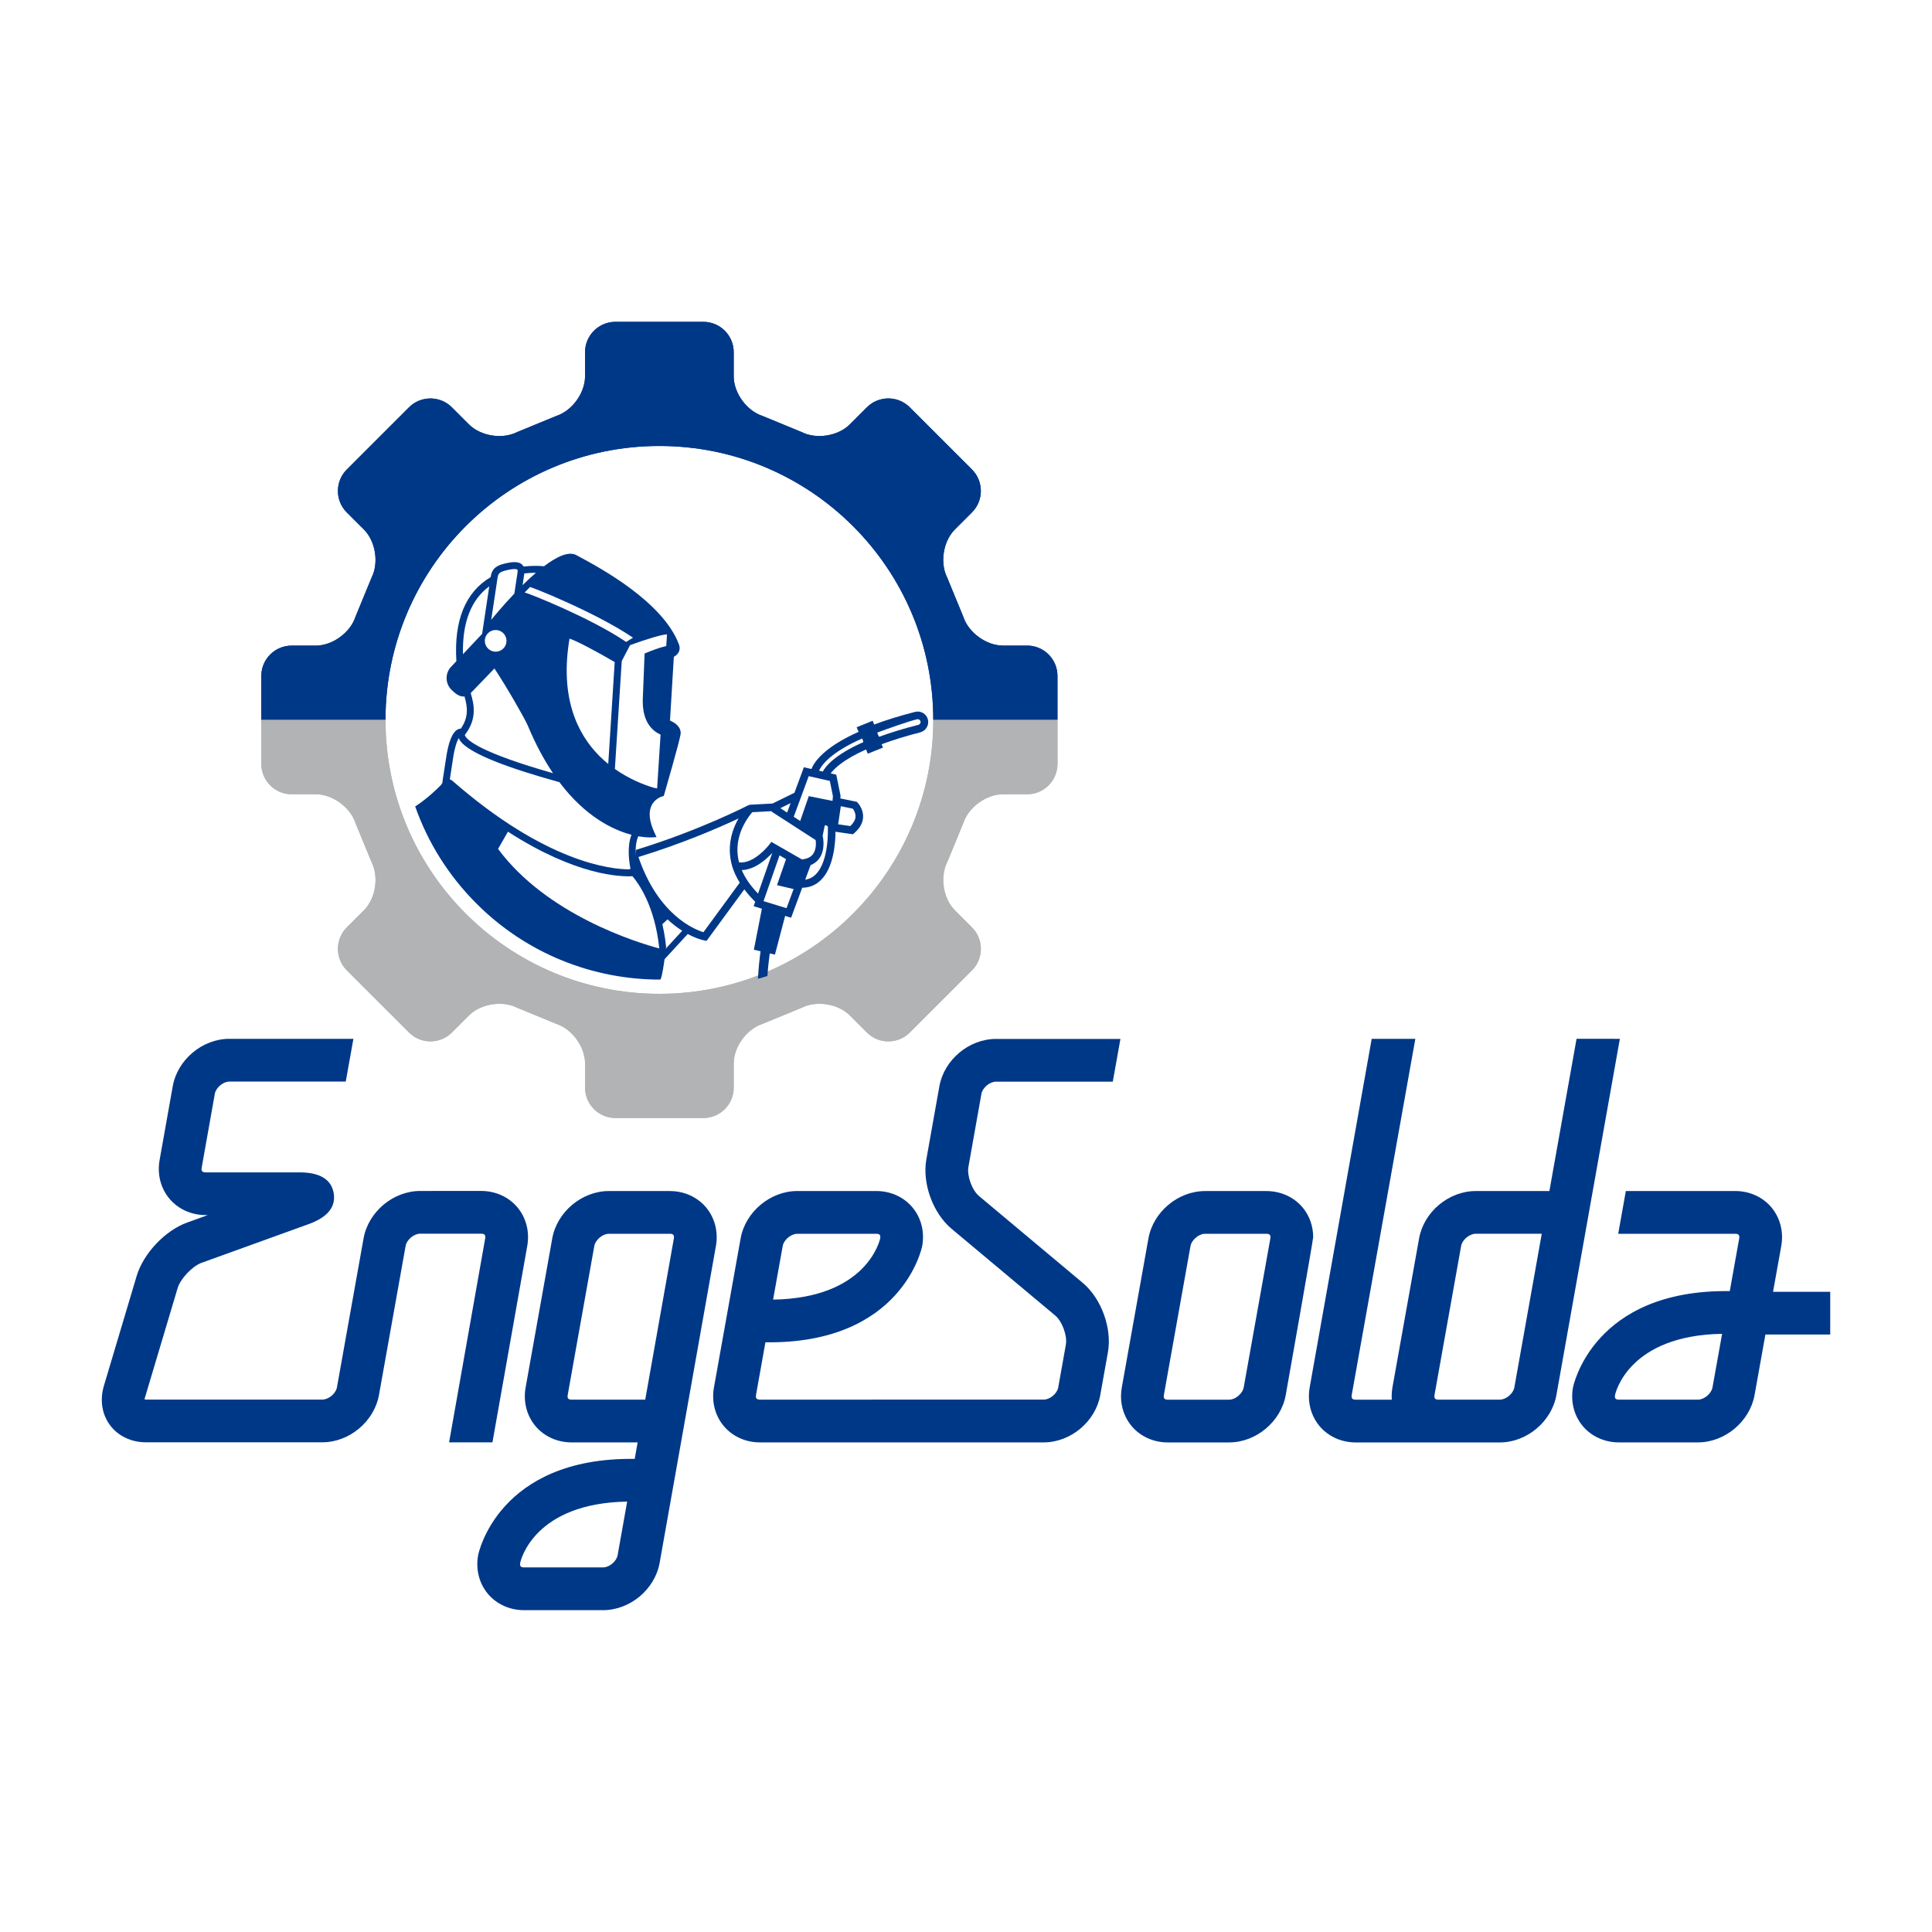
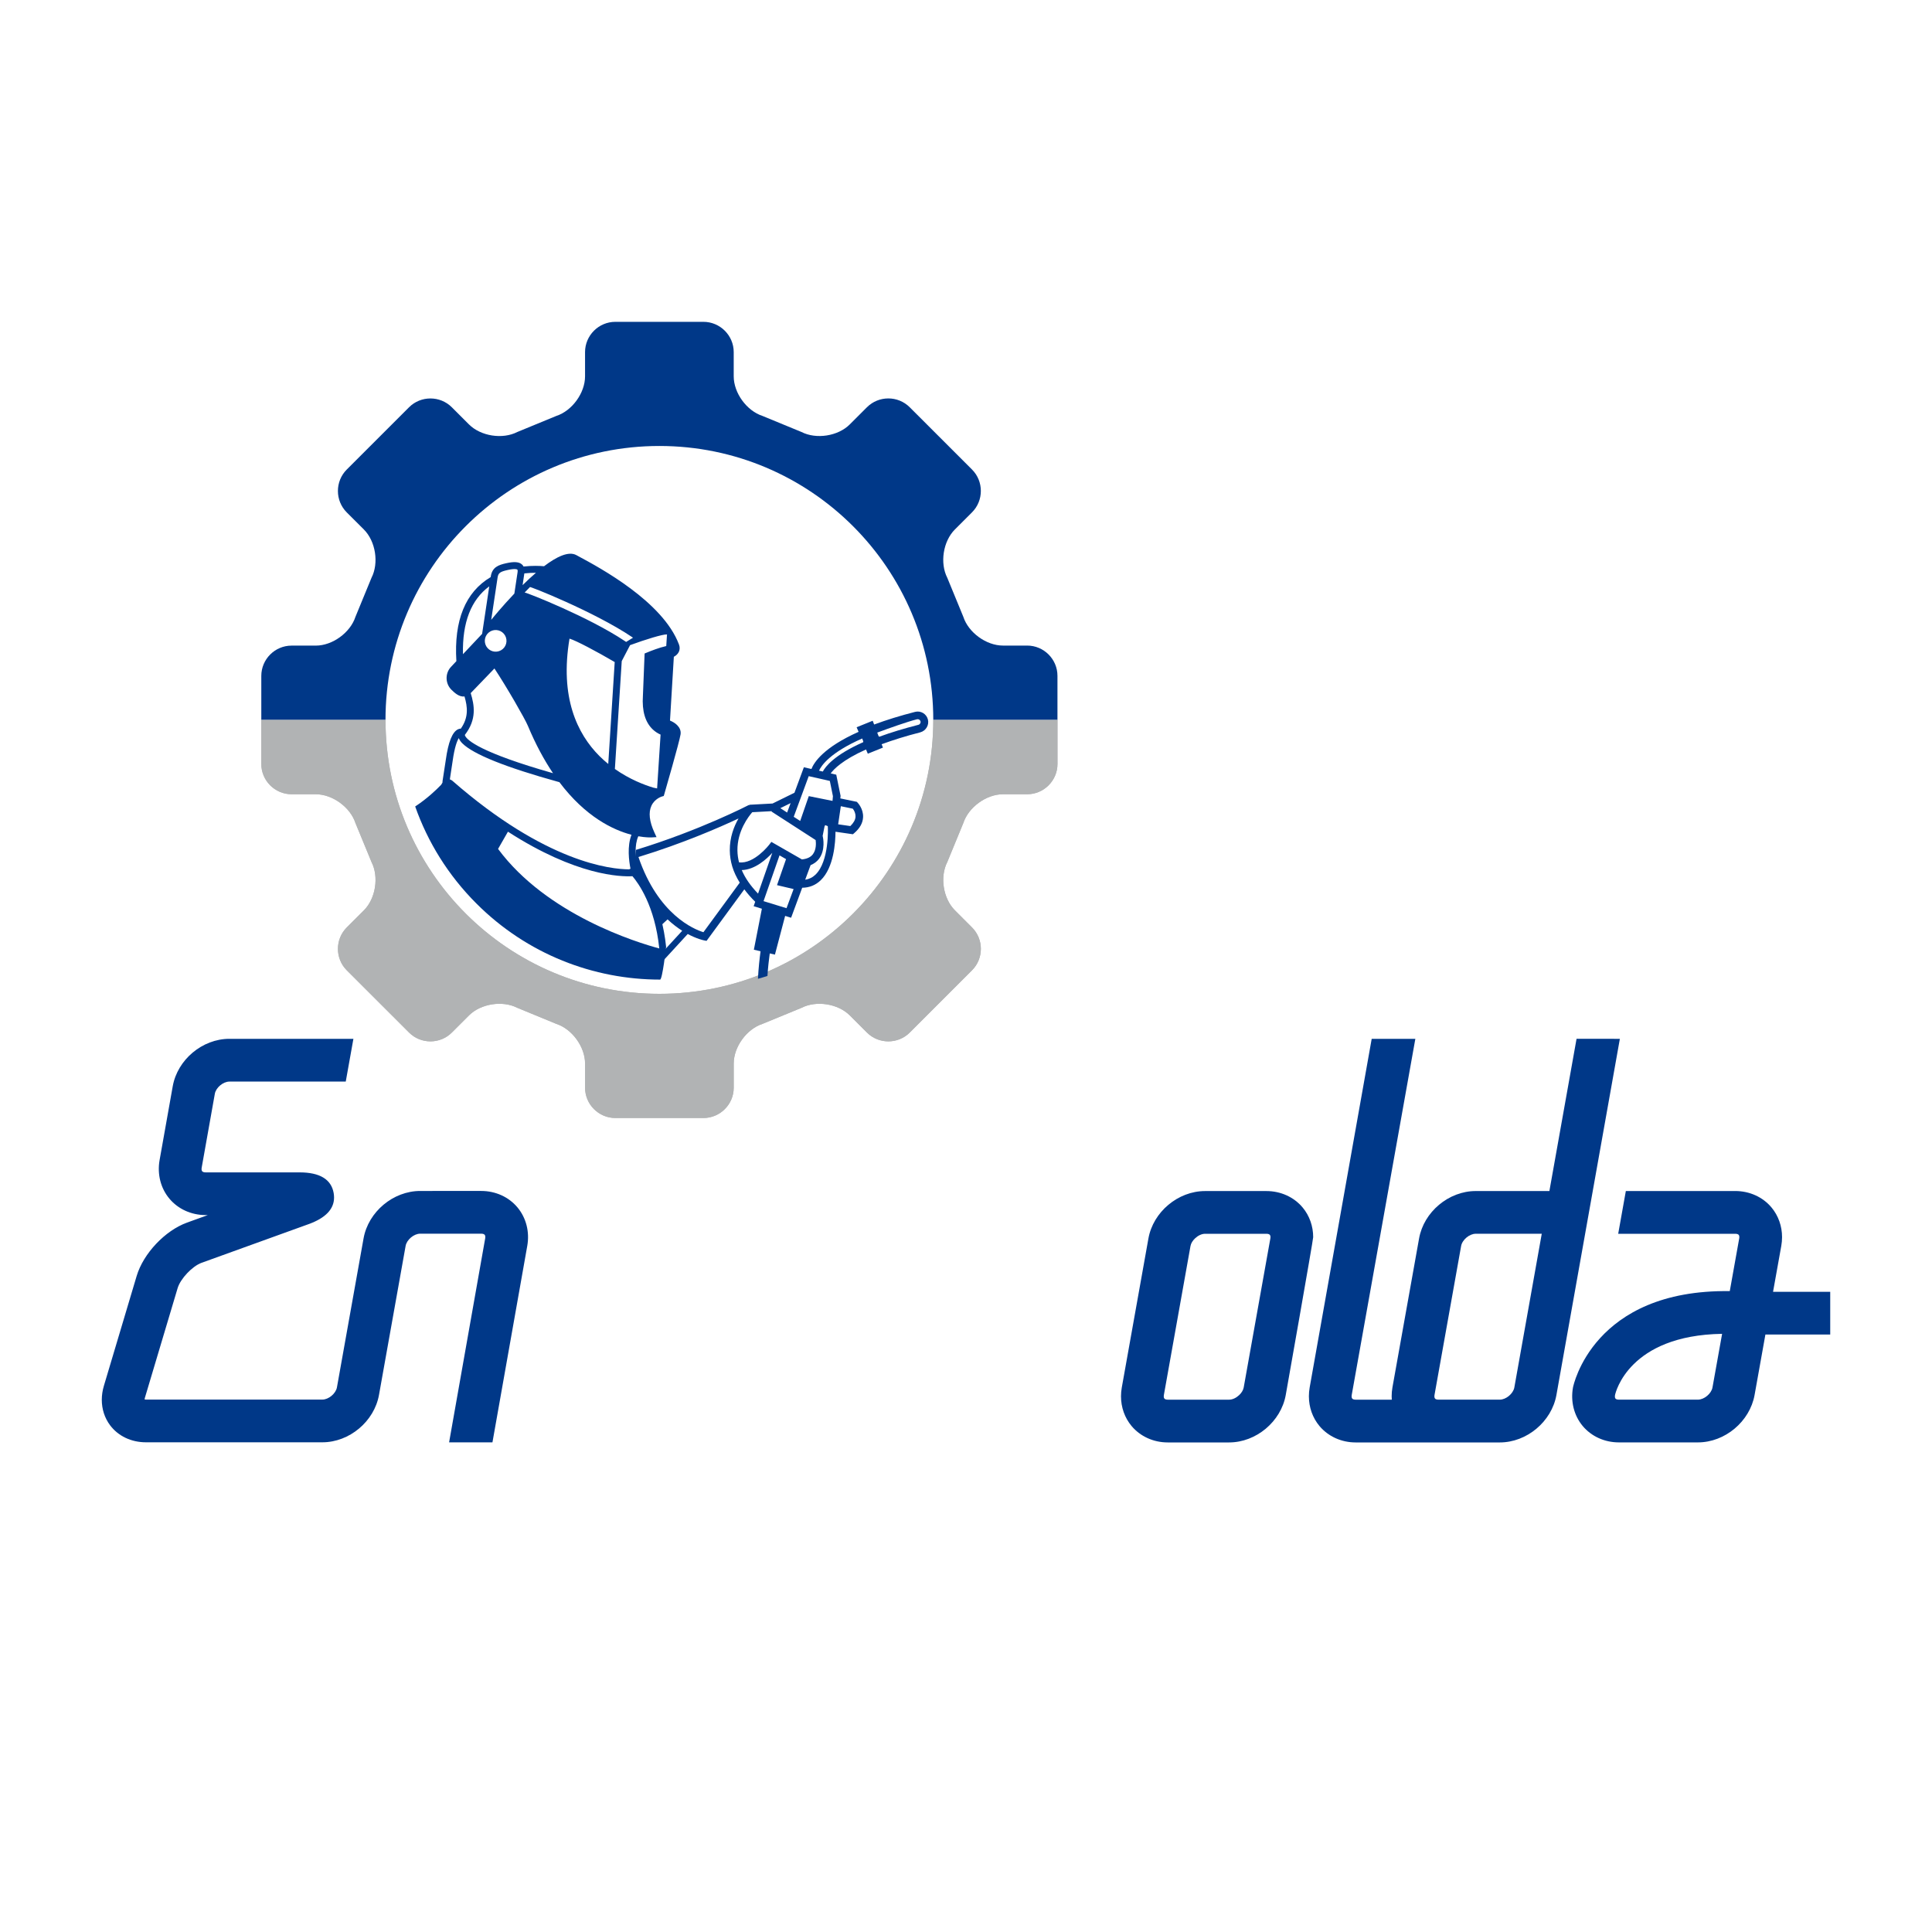
<svg xmlns="http://www.w3.org/2000/svg" version="1.1" id="Camada_1" x="0px" y="0px" viewBox="0 0 1000 1000" style="enable-background:new 0 0 1000 1000;" xml:space="preserve">
  <style type="text/css">
	.st0{fill:none;stroke:#E2E3E4;stroke-width:0.216;}
	.st1{fill-rule:evenodd;clip-rule:evenodd;fill:#003888;}
	.st2{fill-rule:evenodd;clip-rule:evenodd;fill:#03428A;}
	.st3{fill-rule:evenodd;clip-rule:evenodd;fill:#B1B3B4;}
</style>
-   <line class="st0" x1="-741.5" y1="477.89" x2="-16.71" y2="477.89" />
  <g>
-     <path class="st1" d="M405.13,644.93c0.57-3.19,4.31-6.32,7.55-6.32h40.91c0.82,0,1.47,0.2,1.76,0.56c0.2,0.23,0.3,0.62,0.3,1.09   c0,0.23-0.02,0.47-0.07,0.73c-0.26,1.24-7.15,30.92-55.43,31.69C402.86,657.62,405.13,644.93,405.13,644.93z M515.52,537.75   c-13.98,0-26.86,10.79-29.31,24.55l-6.74,37.8c-2.21,12.4,3.4,27.84,13.05,35.91l53.69,44.93c3.59,3.01,6.3,10.47,5.48,15.07   l-3.95,22.12c-0.57,3.19-4.3,6.31-7.54,6.31H393.34c-0.82,0-1.47-0.21-1.78-0.57c-0.21-0.25-0.32-0.65-0.32-1.14   c0-0.21,0.02-0.45,0.07-0.71c0,0,2.22-12.42,4.87-27.25c70.96,0.97,81.05-49.31,81.15-49.84c1.32-7.28-0.51-14.55-5.02-19.95   c-4.5-5.41-11.33-8.51-18.74-8.51h-40.91c-13.98,0-26.86,10.79-29.32,24.54l-13.8,77.13c-1.31,7.27,0.54,14.55,5.05,19.94   c4.52,5.4,11.35,8.5,18.74,8.5h146.87c13.99,0,26.86-10.79,29.31-24.55l3.95-22.13c2.21-12.39-3.41-27.83-13.06-35.91l-53.68-44.94   c-3.58-2.99-6.3-10.46-5.47-15.07l6.73-37.79c0.57-3.19,4.31-6.32,7.54-6.32h60.46l3.95-22.12H515.52z" />
    <path class="st1" d="M836.17,723.9c-0.21-0.23-0.31-0.62-0.31-1.09c0-0.23,0.03-0.47,0.07-0.73c0.26-1.24,7.14-30.92,55.43-31.69   c-2.7,15.06-4.98,27.75-4.98,27.75c-0.56,3.19-4.31,6.32-7.54,6.32h-40.92C837.1,724.46,836.46,724.26,836.17,723.9z    M841.53,616.48l-3.95,22.12h60.6c0.83,0,1.47,0.21,1.78,0.57c0.21,0.25,0.32,0.65,0.32,1.13c0,0.23-0.02,0.46-0.07,0.72   c0,0-2.22,12.42-4.88,27.26c-70.95-0.97-81.04,49.31-81.15,49.84c-1.32,7.28,0.51,14.55,5.01,19.96c4.52,5.4,11.34,8.5,18.74,8.5   h40.92c13.97,0,26.85-10.79,29.32-24.55c0,0,2.64-14.71,5.6-31.28c11.43,0,33.55,0,33.55,0v-22.12c0,0-16.93,0-29.59,0   c2.37-13.22,4.25-23.71,4.25-23.71c0.27-1.53,0.41-3.07,0.41-4.58c0-5.67-1.9-11.1-5.47-15.37c-4.51-5.4-11.35-8.5-18.74-8.5   H841.53z" />
-     <path class="st1" d="M269.48,810.74c-0.2-0.24-0.3-0.62-0.3-1.1c0-0.22,0.02-0.47,0.07-0.73c0.26-1.24,7.14-30.89,55.37-31.69   c-1.39,7.81-4.94,27.76-4.94,27.76c-0.57,3.18-4.29,6.31-7.53,6.31h-40.9C270.42,811.3,269.78,811.09,269.48,810.74z M294.09,723.9   c-0.31-0.37-0.4-1.04-0.25-1.86l13.77-77.12c0.57-3.19,4.32-6.32,7.55-6.32h31.6c0.83,0,1.47,0.21,1.78,0.58   c0.21,0.26,0.32,0.66,0.32,1.14c0,0.23-0.02,0.46-0.07,0.72c0,0-7.41,41.72-14.82,83.42c-7.49,0-38.12,0-38.12,0   C295.04,724.46,294.39,724.26,294.09,723.9z M315.16,616.48c-13.98,0-26.86,10.79-29.32,24.55l-13.78,77.12   c-1.31,7.27,0.54,14.54,5.06,19.95c4.51,5.39,11.35,8.49,18.74,8.49c0,0,23.16,0,34.18,0c-0.69,3.9-0.87,4.91-1.51,8.53   c-70.87-0.92-80.96,49.31-81.05,49.84c-1.33,7.28,0.51,14.55,5.01,19.96c4.51,5.39,11.34,8.5,18.74,8.5h40.9   c14,0,26.87-10.79,29.31-24.56l29.12-163.94c1.29-7.27-0.56-14.54-5.08-19.94c-4.52-5.4-11.35-8.49-18.74-8.49H315.16z" />
    <path class="st1" d="M118.73,537.69c-13.99,0-26.86,10.78-29.32,24.55l-6.81,38.25c-1.29,7.27,0.56,14.54,5.08,19.93   c4.52,5.4,11.35,8.5,18.74,8.5c0,0,1.11,0,1.17,0c-6.31,2.27-10.77,3.89-10.77,3.89c-11.39,4.12-22.59,15.98-26.07,27.59   l-16.97,56.88c-0.73,2.44-1.09,4.87-1.09,7.26c0,4.8,1.45,9.36,4.25,13.12c4.2,5.64,10.98,8.87,18.62,8.87h91.29   c13.98,0,26.86-10.78,29.32-24.54l13.78-77.12c0.57-3.19,4.3-6.32,7.54-6.32h31.59c0.83,0,1.48,0.21,1.79,0.58   c0.31,0.37,0.4,1.04,0.26,1.86l-18.68,105.58l22.44-0.02l18.02-101.69c1.29-7.27-0.57-14.53-5.09-19.93   c-4.52-5.4-11.35-8.49-18.74-8.49H217.5c-13.98,0-26.86,10.78-29.32,24.54l-13.78,77.12c-0.57,3.19-4.31,6.32-7.54,6.32H75.56   c-0.43,0-0.54-0.06-0.72-0.11c0.02-0.18,0.03-0.37,0.12-0.69l16.98-56.88c1.46-4.89,7.6-11.38,12.39-13.11l55.43-20.03   c8.74-3.16,13.15-7.78,13.15-13.76c0-0.75-0.07-1.52-0.2-2.31c-1.24-7.11-7.18-10.71-17.63-10.71h-48.66   c-0.82,0-1.47-0.21-1.78-0.58c-0.3-0.37-0.4-1.04-0.25-1.86l6.81-38.25c0.56-3.18,4.3-6.31,7.54-6.31h60.22l3.96-22.12H118.73z" />
    <path class="st1" d="M643.74,718.15c-0.26,1.44-1.17,2.85-2.38,3.98c-1.47,1.38-3.38,2.34-5.16,2.34h-31.75   c-0.82,0-1.47-0.21-1.78-0.57c-0.21-0.25-0.32-0.65-0.32-1.15c0-0.22,0.03-0.46,0.07-0.71l13.78-77.12   c0.26-1.44,1.17-2.85,2.39-3.98c1.47-1.38,3.38-2.34,5.16-2.34h31.75c0.82,0,1.47,0.21,1.78,0.57c0.21,0.25,0.32,0.65,0.32,1.14   c0,0.23-0.02,0.47-0.07,0.72L643.74,718.15z M679.7,640.36c0-5.68-1.9-11.12-5.47-15.38c-4.52-5.4-11.35-8.49-18.74-8.49h-31.75   c-13.99,0-26.86,10.79-29.32,24.55l-13.78,77.12c-0.27,1.53-0.41,3.05-0.41,4.57c0,5.68,1.91,11.12,5.47,15.38   c4.52,5.39,11.34,8.49,18.73,8.49h31.75c13.99,0,26.86-10.79,29.32-24.55C665.51,722.04,679.7,641.87,679.7,640.36z" />
    <path class="st1" d="M783.82,718.15c-0.57,3.19-4.3,6.31-7.54,6.31h-31.75c-0.82,0-1.48-0.21-1.78-0.57   c-0.2-0.25-0.32-0.65-0.32-1.15c0-0.22,0.02-0.46,0.07-0.71l13.78-77.12c0.57-3.19,4.31-6.32,7.54-6.32c0,0,20.45,0,34.19,0   C791.02,677.82,783.82,718.15,783.82,718.15z M816.02,537.69c0,0-7.15,40.03-14.06,78.79c-11.99,0-38.14,0-38.14,0   c-13.98,0-26.86,10.79-29.31,24.55l-13.79,77.12c-0.27,1.53-0.4,3.05-0.4,4.57c0,0.59,0.03,1.17,0.07,1.75h-18.7   c-0.83,0-1.48-0.21-1.79-0.57c-0.21-0.26-0.32-0.65-0.32-1.15c0-0.22,0.02-0.46,0.07-0.71l32.93-184.34h-22.59l-32.11,180.47   c-0.27,1.52-0.4,3.04-0.4,4.54c0,5.69,1.9,11.13,5.48,15.4c4.52,5.39,11.35,8.49,18.74,8.49h74.59c13.98,0,26.85-10.79,29.31-24.55   l32.84-184.36L816.02,537.69z" />
-     <path class="st2" d="M135.25,372.63v-22.79c0-8.62,7.05-15.67,15.67-15.67h12.54c8.62,0,17.85-6.71,20.52-14.91l8.29-20.16   c3.93-7.67,2.17-18.93-3.93-25.03l-8.87-8.86c-6.09-6.1-6.09-16.07,0-22.17l32.24-32.23c6.09-6.09,16.06-6.09,22.16,0l8.86,8.86   c6.1,6.1,17.36,7.86,25.03,3.93l20.16-8.3c8.2-2.66,14.9-11.89,14.9-20.51v-12.54c0-8.61,7.05-15.67,15.68-15.67h45.59   c8.62,0,15.68,7.05,15.68,15.67v12.53c0,8.62,6.71,17.85,14.9,20.51l20.16,8.3c7.67,3.93,18.93,2.17,25.03-3.93l8.86-8.86   c6.1-6.1,16.07-6.1,22.16,0l32.23,32.22c6.1,6.1,6.1,16.07,0,22.17l-8.86,8.86c-6.1,6.1-7.86,17.36-3.93,25.03l8.29,20.16   c2.66,8.2,11.9,14.91,20.52,14.91h12.54c8.62,0,15.67,7.05,15.67,15.67v22.79h-64.28c0-78.29-63.48-141.77-141.77-141.77   s-141.76,63.48-141.76,141.77H135.25z" />
    <path class="st3" d="M199.54,372.63c0,78.29,63.47,141.77,141.76,141.77s141.77-63.48,141.77-141.77h64.28v22.79   c0,8.62-7.05,15.68-15.67,15.68h-12.54c-8.62,0-17.85,6.71-20.52,14.9l-8.29,20.16c-3.93,7.68-2.17,18.93,3.93,25.03l8.86,8.86   c6.1,6.1,6.1,16.07,0,22.17l-32.23,32.23c-6.09,6.09-16.06,6.09-22.16,0l-8.86-8.86c-6.1-6.1-17.36-7.87-25.03-3.93l-20.16,8.29   c-8.2,2.66-14.91,11.9-14.91,20.51v12.54c0,8.62-7.05,15.68-15.68,15.68h-45.58c-8.62,0-15.68-7.05-15.68-15.68v-12.54   c0-8.62-6.71-17.85-14.9-20.51l-20.16-8.3c-7.68-3.93-18.93-2.16-25.03,3.93l-8.86,8.86c-6.1,6.1-16.07,6.1-22.16,0l-32.24-32.22   c-6.09-6.1-6.09-16.07,0-22.17l8.87-8.86c6.1-6.1,7.86-17.35,3.93-25.03L183.98,426c-2.66-8.2-11.9-14.9-20.52-14.9h-12.54   c-8.62,0-15.67-7.06-15.67-15.68v-22.79H199.54z" />
    <path class="st1" d="M135.25,372.63v-22.79c0-8.62,7.05-15.67,15.67-15.67h12.54c8.62,0,17.85-6.71,20.52-14.91l8.29-20.16   c3.93-7.67,2.17-18.93-3.93-25.03l-8.87-8.86c-6.09-6.1-6.09-16.07,0-22.17l32.24-32.23c6.09-6.09,16.06-6.09,22.16,0l8.86,8.86   c6.1,6.1,17.36,7.86,25.03,3.93l20.16-8.3c8.2-2.66,14.9-11.89,14.9-20.51v-12.54c0-8.61,7.05-15.67,15.68-15.67h45.59   c8.62,0,15.68,7.05,15.68,15.67v12.53c0,8.62,6.71,17.85,14.9,20.51l20.16,8.3c7.68,3.93,18.93,2.17,25.03-3.93l8.86-8.86   c6.1-6.1,16.07-6.1,22.16,0l32.23,32.22c6.1,6.1,6.1,16.07,0,22.17l-8.86,8.86c-6.1,6.1-7.86,17.36-3.93,25.03l8.29,20.16   c2.66,8.2,11.9,14.91,20.52,14.91h12.54c8.62,0,15.67,7.05,15.67,15.67v22.79h-64.28c0-78.29-63.48-141.77-141.77-141.77   s-141.76,63.48-141.76,141.77H135.25z" />
    <path class="st3" d="M199.54,372.63c0,78.29,63.47,141.77,141.76,141.77s141.77-63.48,141.77-141.77h64.28v22.79   c0,8.62-7.05,15.68-15.67,15.68h-12.54c-8.62,0-17.85,6.71-20.52,14.9l-8.29,20.16c-3.94,7.68-2.17,18.93,3.93,25.03l8.86,8.86   c6.1,6.1,6.1,16.07,0,22.17l-32.23,32.23c-6.09,6.09-16.06,6.09-22.16,0l-8.86-8.86c-6.1-6.1-17.35-7.87-25.03-3.93l-20.16,8.29   c-8.2,2.66-14.91,11.9-14.91,20.51v12.54c0,8.62-7.05,15.68-15.68,15.68h-45.58c-8.62,0-15.68-7.05-15.68-15.68v-12.54   c0-8.62-6.71-17.85-14.9-20.51l-20.16-8.3c-7.68-3.93-18.93-2.16-25.03,3.93l-8.86,8.86c-6.1,6.1-16.07,6.1-22.16,0l-32.24-32.22   c-6.09-6.1-6.09-16.07,0-22.17l8.87-8.86c6.1-6.1,7.86-17.35,3.93-25.03L183.98,426c-2.66-8.2-11.9-14.9-20.52-14.9h-12.54   c-8.62,0-15.67-7.06-15.67-15.68v-22.79H199.54z" />
    <path class="st1" d="M344.78,490.1c-2.28-21.89-10.56-33.98-14.27-38.41l-0.03-0.11c1.09-0.53-0.79-3.59-0.79-3.59   c-0.69-3.88-1.39-10.53,0.7-15.14c3.91,0.7,6.42,0.61,6.81,0.59l2.62-0.14l-1.09-2.38c-2.63-5.73-3.15-10.39-1.56-13.84   c1.7-3.7,5.29-4.76,5.44-4.81l0.95-0.27l0.28-0.95c0.32-1.11,7.84-27.04,8.42-30.95c0.29-1.94-0.54-3.55-1.79-4.8   c-1.08-1.08-2.42-1.8-3.68-2.34c0.14-2.24,1.87-31.1,1.99-33.01c0.84-0.45,1.93-1.21,2.55-2.47c0.58-1.19,0.62-2.54,0.1-3.9   c-8.3-22.18-41.09-39.79-51.88-45.58l-1.25-0.68c-4-2.16-10.2,0.82-16.7,5.76c-2.2-0.2-6.03-0.36-10.6,0.15   c-0.2-0.38-0.46-0.73-0.78-1.02c-1.53-1.42-4.07-1.62-8.27-0.67c-3.9,0.88-7.2,2.01-7.93,6.85c0,0-0.02,0.12-0.05,0.32   c-13.08,7.78-19.06,22.4-17.75,43.5c-1.58,1.69-2.68,2.85-2.68,2.85c-3.05,3.12-3.19,8.18-0.31,11.49l0.45,0.48   c1.52,1.48,3.97,3.84,6.74,3.44c1.58,5.38,2.23,10.77-1.89,16.66c-0.45,0.02-0.94,0.1-1.45,0.34c-2.97,1.4-5.05,6.58-6.34,15.88   l-1.44,9.39c-0.18,1.06-0.3,1.8-0.29,2.36c-0.19,0.33-0.4,0.69-0.64,1.07c-2.43,2.54-7.23,7.16-13.47,11.26   c6.46,18.34,17.03,35.58,31.71,50.25c26.24,26.25,60.65,39.36,95.05,39.36C342.87,507.05,344.78,490.1,344.78,490.1z M257.8,439.4   l5.11-8.92c35.37,22.83,58.39,23.38,64.44,23.04c3.04,3.54,11.63,15.34,13.89,37.4C329.67,487.82,283.08,473.53,257.8,439.4z    M234.29,393.85c0.98-6.97,2.24-10.27,3.17-11.81c0.34,0.87,0.88,1.75,1.8,2.67c5.73,5.73,22.54,12.48,50.16,20.11l0.02-0.1   c13.67,18.19,28.05,24.91,37.42,27.36c-2.34,5.92-1.3,13.66-0.52,17.55l-0.7,0.34c-9.45-0.02-43-3.45-91.53-45.88   c-0.33-0.29-0.79-0.51-1.27-0.68C232.83,403.39,234.29,393.85,234.29,393.85z M240.77,380.91c-0.17-0.34-0.16-0.51-0.15-0.54   c6.2-7.99,4.95-15.31,3.01-21.63c0.01-0.01,0.02-0.02,0.04-0.02c0.01-0.01,8.84-9.18,12.25-12.72c6.38,9.66,15.73,25.9,17.29,29.64   c4.07,9.74,8.48,17.82,13.03,24.57C248.65,389.51,241.91,383.18,240.77,380.91z M253.24,303.49c-1.15,7.7-3.27,21.77-3.7,24.6   c-0.44,0.46-5.57,5.92-9.91,10.52C239.24,322.2,243.82,310.43,253.24,303.49z M257.55,298.94c0.35-2.33,1.26-3.02,5.17-3.9   c4.03-0.91,4.92-0.32,5.05-0.2c0.14,0.13,0.23,0.55,0.12,1.37l-1.66,11.02c-6.34,6.67-11.18,12.62-11.98,13.6L257.55,298.94z    M277.4,296.47c-2.34,2.02-4.68,4.2-6.91,6.4l0.91-6.08C273.63,296.54,275.67,296.47,277.4,296.47z M327.64,330.08l-3.56,2.18   c-0.27-0.19-0.57-0.37-0.84-0.56c-18.46-12.32-50.16-24.83-51.68-25.02l2.73-2.79c-1.35-0.99,33.29,12.67,52.86,25.85   C327.31,329.86,327.48,329.96,327.64,330.08z M345.2,328.99l-0.35,5.4c-3.62,0.81-7.89,2.49-10.15,3.43l-1.05,0.43l-0.05,1.15   l-0.83,20.76c-0.54,7.87,1.2,13.74,5.17,17.46c1.25,1.17,2.62,2.01,3.97,2.61l-1.79,27.86c0,0-0.71-0.11-1.95-0.4   c-4.6-1.39-12.23-4.25-19.91-9.67l3.55-55.84c1.45-2.76,3.91-7.5,4.31-8.25c7.86-2.89,17.03-5.72,19.13-5.54L345.2,328.99z    M310.27,391.33c-11.57-11.58-20.58-30.48-15.49-60.78c3.56,1.09,13.95,6.6,23.39,12.13l-3.34,52.75   C313.29,394.17,311.76,392.81,310.27,391.33z M252.32,335.39c-2.03-2.33-1.79-5.88,0.54-7.91c2.33-2.04,5.88-1.8,7.92,0.54   c2.03,2.33,1.79,5.88-0.54,7.91C257.9,337.96,254.36,337.73,252.32,335.39z" />
    <path class="st1" d="M475.37,375.16c-7.48,1.91-14.27,3.98-20.22,6.16c-0.3,0.11-0.69-0.92-1.09-2.13   c6.14-2.27,15.29-5.55,20.58-6.9c0.79-0.2,1.6,0.28,1.81,1.08C476.65,374.15,476.16,374.96,475.37,375.16z M446.75,384.17   c-15.1,6.71-19.57,12.72-20.86,15.18l-1.97-0.45c1.23-2.72,5.83-9.38,22.34-16.66C446.69,383.21,446.99,384.06,446.75,384.17z    M431.12,412.1c-0.02,0.23-0.11,1.33-0.21,2.44l-12.28-2.47l-0.57,1.63l-3.88,11.23l-3.35-2.16c1.69-4.56,6.89-18.65,7.76-21.03   c2.35,0.53,9.14,2.07,10.93,2.47C429.88,406.04,431.02,411.64,431.12,412.1z M422.05,452.76c-1.51,1.44-3.27,2.27-5.28,2.58   l2.79-7.54c1.77-0.73,3.25-1.8,4.36-3.27c3.46-4.62,2.07-11.05,2-11.32l-0.12-0.55c0.25-1.23,0.65-3.24,0.98-4.91l0.34-0.67   c0.38,0.15,0.84,0.33,1.33,0.53l0.04,0.67C428.51,428.45,429.3,445.82,422.05,452.76z M415.07,444.83   c-1.1-0.63-15.81-9.07-15.81-9.07l-1.06,1.38c-0.07,0.12-7.88,10.2-15.68,9.21c-0.53-2.04-0.8-4.09-0.83-6.16   c-0.13-10.07,5.81-17.66,7.68-19.79l10.11-0.54l-0.14,0.21c0,0,21.45,13.85,22.84,14.75c0.2,1.47,0.4,4.91-1.44,7.35   C419.58,443.71,417.64,444.58,415.07,444.83z M407.1,470.08c-2.4-0.74-9.27-2.85-11.89-3.65c0.96-2.77,6.41-18.36,8.27-23.69   c1.03,0.6,2.2,1.26,3.38,1.94l-3.96,11.39l-0.72,2.08l8.59,2.03C409.08,464.72,407.55,468.87,407.1,470.08z M392.37,462.53   c-3.85-3.96-6.68-8.02-8.44-12.18c6.94-0.17,13.03-5.86,15.81-8.92L392.37,462.53z M364.09,482.51   c-4.82-1.48-23.44-9.06-33.63-38.92c22.89-7,41.94-15.32,51.79-19.94c-2.33,4.06-4.58,9.75-4.51,16.54   c0.03,2.8,0.46,5.58,1.27,8.31c0.85,2.83,2.19,5.61,3.88,8.36C380.89,459.58,365.47,480.62,364.09,482.51z M409.22,415.69   l-1.81,4.88l-3.51-2.27C405.53,417.5,407.54,416.52,409.22,415.69z M435.21,417.29c2.54,0.53,5.51,1.14,6.19,1.28   c0.32,0.41,0.82,1.12,1.17,2.27c0.18,0.59,0.28,1.25,0.24,1.95c-0.09,1.63-1.08,3.23-2.68,4.78c-0.82-0.12-3.63-0.53-6.3-0.91   L435.21,417.29z M480.28,372.39c-0.74-2.9-3.7-4.67-6.61-3.93c-7.89,2.01-14.93,4.22-21.22,6.55c0-0.01-0.75-1.95-0.75-1.95   l-1.87,0.76l-6.44,2.6c0,0,0.92,2.19,1.01,2.38c-18.12,8.07-23.07,15.81-24.4,19.23l-3.92-0.89l-0.6,1.63l-4.27,11.56   c-2.29,1.13-10.74,5.28-11.33,5.57c-0.76,0.04-12.04,0.65-12.04,0.65l0.02,0.4l-0.23-0.3c-0.25,0.13-25.27,13.11-58.49,23.26   c-0.36,3.16-0.7,7.38-0.4,10.57c0.75,1.82,1.52,3.55,2.32,5.19c2.71,3.15,8.34,11.23,11.01,23.41l3.46-3.21   c2.64,2.47,5.22,4.4,7.58,5.9l-9.57,10.41c0.02,1.6-0.03,3.24-0.13,4.93l12.56-13.67c4.76,2.55,8.15,3.24,8.53,3.32l1.22,0.23   c0,0,16.3-22.24,19.54-26.66c1.64,2.17,3.47,4.32,5.64,6.42l-0.13,0.36l-0.68,1.94l4.26,1.31l-3.78,19.34l-0.37,1.87l3.46,0.8   c-0.5,3.7-1.05,8.65-1.34,14.25c0.79-0.22,1.59-0.45,2.38-0.68c0.85-0.26,1.69-0.52,2.53-0.79c0.32-4.75,0.8-8.81,1.2-11.66   l2.68,0.62l5.28-20.04l3.09,0.95l5.74-15.52c3.71-0.04,6.92-1.33,9.54-3.84c6.9-6.61,7.67-19.83,7.69-25.15c2.78,0.4,9,1.3,9,1.3   l0.68-0.57c2.91-2.48,4.46-5.25,4.6-8.25c0.21-4.34-2.71-7.41-2.83-7.53l-0.43-0.44l-8.51-1.76l0.12-1.34l-2.23-10.94l-2.88-0.65   c1.57-2.19,6.11-6.96,18.28-12.4c0.05,0.12,0.93,2.19,0.93,2.19l7.83-3.16c0,0-0.62-1.6-0.68-1.74c5.9-2.17,12.53-4.25,20.01-6.16   C479.26,378.26,481.02,375.29,480.28,372.39z" />
  </g>
</svg>